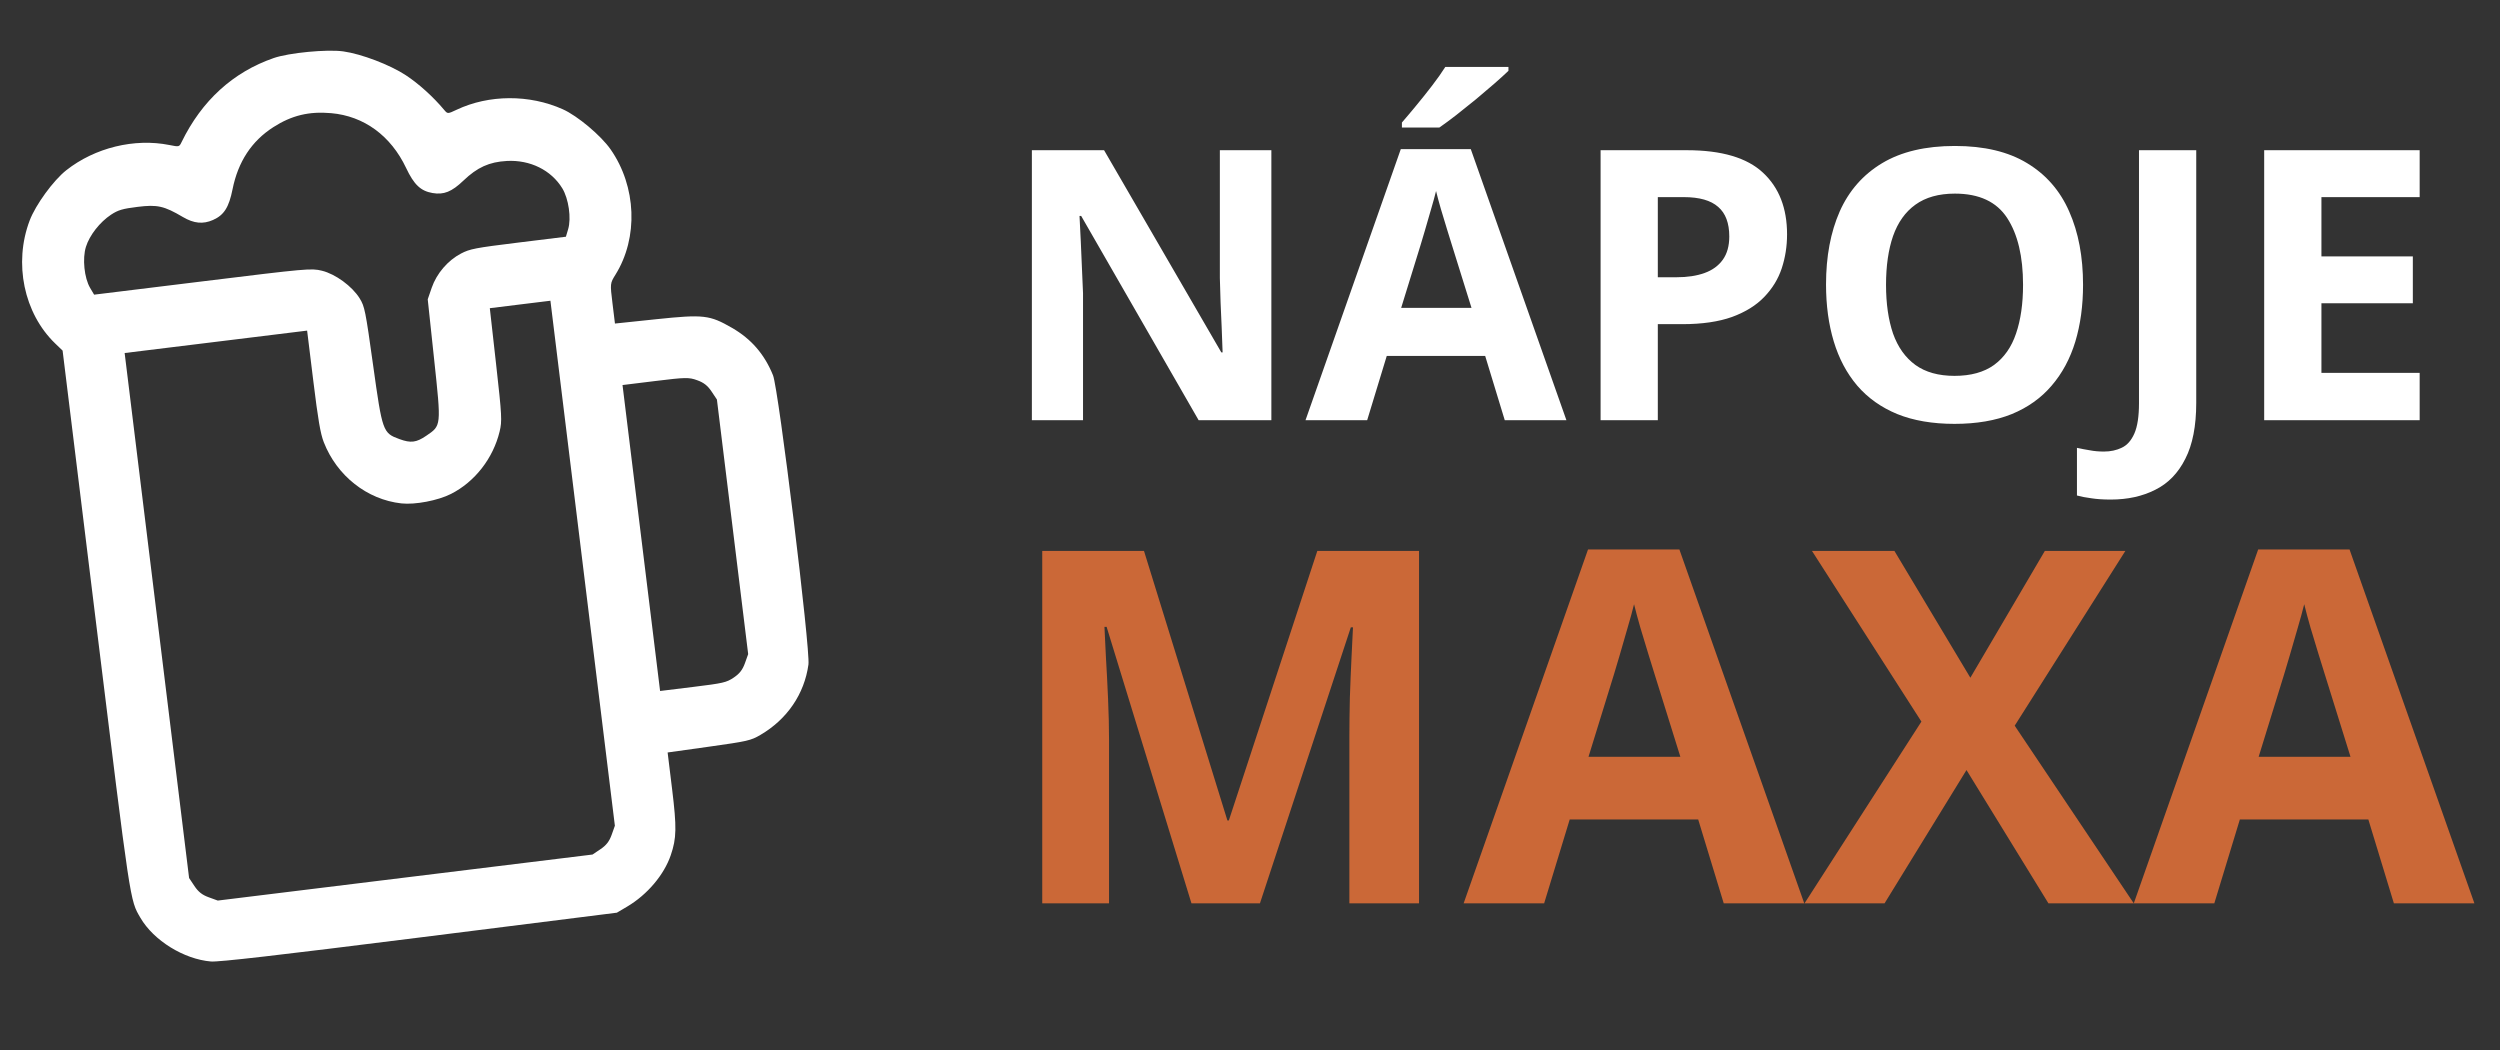
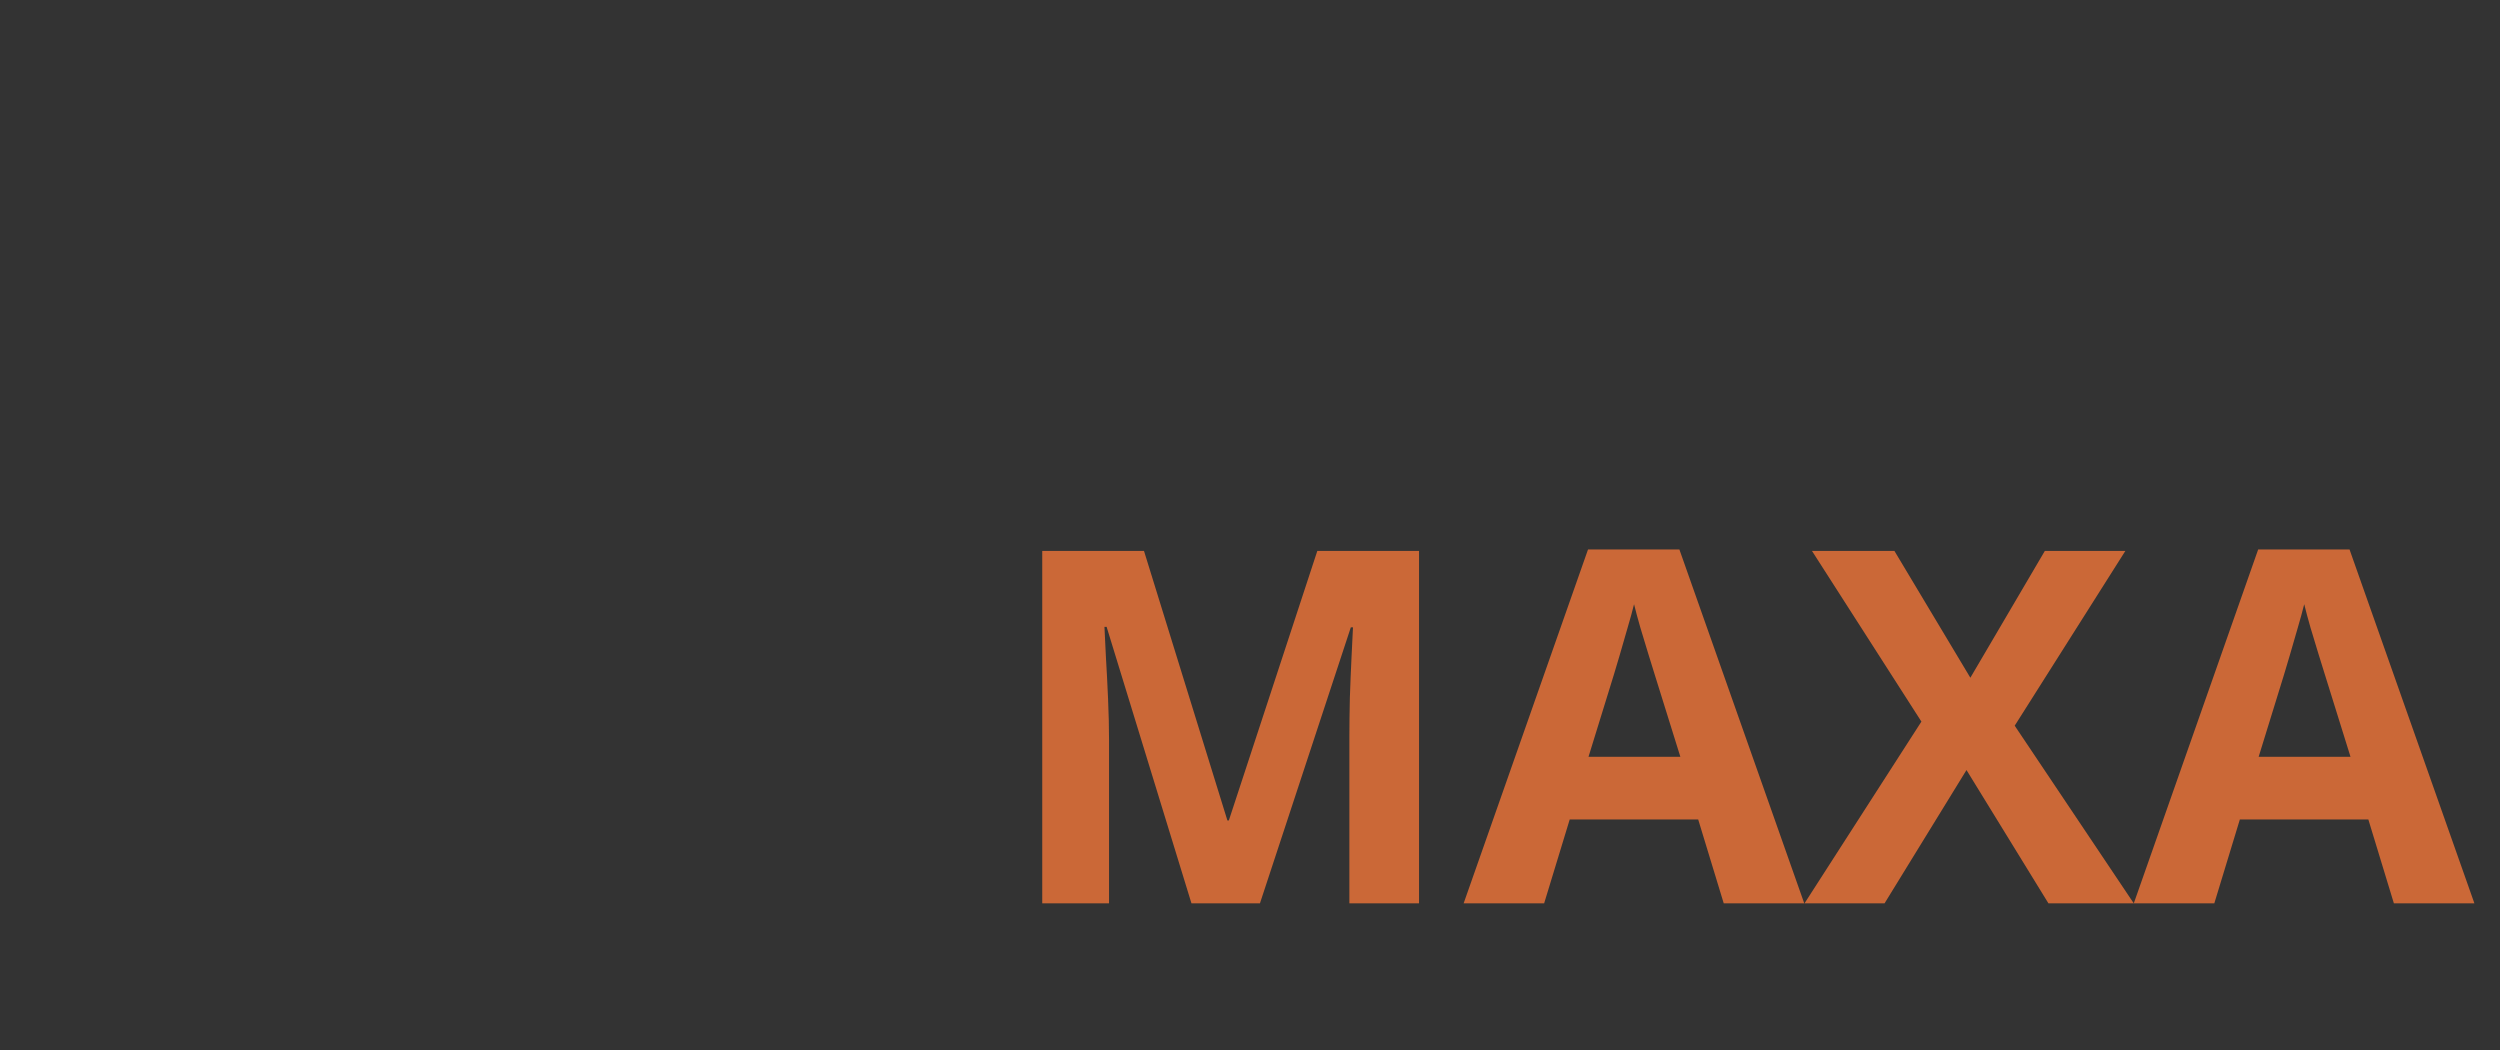
<svg xmlns="http://www.w3.org/2000/svg" width="119" height="50" viewBox="0 0 119 50" fill="none">
  <rect x="0" y="0" width="119" height="50" fill="#333333" stroke="none" />
  <path d="M56.714 43L52.675 29.839H52.572C52.587 30.152 52.61 30.627 52.641 31.262C52.679 31.889 52.713 32.558 52.744 33.27C52.775 33.981 52.79 34.623 52.79 35.197V43H49.611V26.224H54.454L58.424 39.053H58.493L62.704 26.224H67.546V43H64.23V35.06C64.23 34.532 64.238 33.924 64.253 33.235C64.276 32.547 64.303 31.893 64.333 31.273C64.364 30.646 64.387 30.175 64.402 29.862H64.299L59.973 43H56.714ZM82.05 43L80.834 39.007H74.718L73.501 43H69.669L75.59 26.155H79.939L85.883 43H82.05ZM79.985 36.023L78.768 32.122C78.692 31.862 78.588 31.529 78.459 31.124C78.336 30.711 78.21 30.294 78.08 29.873C77.957 29.445 77.858 29.074 77.781 28.76C77.705 29.074 77.598 29.464 77.46 29.93C77.33 30.389 77.204 30.825 77.082 31.238C76.959 31.652 76.871 31.946 76.818 32.122L75.613 36.023H79.985ZM101.568 43H97.506L93.605 36.654L89.704 43H85.894L91.459 34.348L86.25 26.224H90.174L93.789 32.26L97.334 26.224H101.167L95.9 34.543L101.568 43ZM113.949 43L112.733 39.007H106.617L105.401 43H101.568L107.489 26.155H111.838L117.782 43H113.949ZM111.884 36.023L110.668 32.122C110.591 31.862 110.488 31.529 110.358 31.124C110.236 30.711 110.109 30.294 109.979 29.873C109.857 29.445 109.757 29.074 109.681 28.76C109.604 29.074 109.497 29.464 109.36 29.93C109.23 30.389 109.103 30.825 108.981 31.238C108.859 31.652 108.771 31.946 108.717 32.122L107.512 36.023H111.884Z" fill="#CB6837" />
-   <path d="M60.517 20H57.054L51.464 10.279H51.385C51.408 10.684 51.429 11.091 51.446 11.501C51.464 11.911 51.481 12.321 51.499 12.731C51.517 13.136 51.534 13.543 51.552 13.953V20H49.117V7.15H52.554L58.135 16.774H58.196C58.185 16.376 58.17 15.98 58.152 15.588C58.135 15.195 58.117 14.803 58.1 14.41C58.088 14.018 58.076 13.625 58.065 13.232V7.15H60.517V20ZM71.626 20L70.694 16.941H66.01L65.078 20H62.143L66.678 7.098H70.009L74.561 20H71.626ZM70.044 14.656L69.112 11.668C69.054 11.469 68.975 11.214 68.875 10.903C68.781 10.587 68.685 10.268 68.585 9.945C68.491 9.617 68.415 9.333 68.356 9.093C68.298 9.333 68.216 9.632 68.11 9.989C68.011 10.341 67.914 10.675 67.82 10.991C67.727 11.308 67.659 11.533 67.618 11.668L66.695 14.656H70.044ZM71.802 3.187V3.371C71.632 3.535 71.409 3.737 71.134 3.978C70.858 4.218 70.562 4.47 70.246 4.733C69.93 4.991 69.619 5.24 69.314 5.48C69.01 5.715 68.743 5.911 68.515 6.069H66.731V5.832C66.924 5.609 67.147 5.346 67.398 5.041C67.656 4.73 67.911 4.411 68.163 4.083C68.415 3.755 68.626 3.456 68.796 3.187H71.802ZM80.292 7.15C81.95 7.15 83.16 7.508 83.922 8.223C84.684 8.932 85.064 9.91 85.064 11.158C85.064 11.721 84.98 12.26 84.81 12.775C84.64 13.285 84.361 13.739 83.975 14.138C83.594 14.536 83.084 14.852 82.445 15.087C81.807 15.315 81.019 15.43 80.081 15.43H78.912V20H76.188V7.15H80.292ZM80.151 9.383H78.912V13.197H79.809C80.318 13.197 80.761 13.13 81.136 12.995C81.511 12.86 81.801 12.649 82.006 12.362C82.211 12.075 82.314 11.706 82.314 11.255C82.314 10.622 82.138 10.153 81.786 9.849C81.435 9.538 80.89 9.383 80.151 9.383ZM99.153 13.558C99.153 14.548 99.03 15.45 98.784 16.265C98.538 17.073 98.163 17.77 97.659 18.356C97.161 18.942 96.528 19.394 95.761 19.71C94.993 20.02 94.085 20.176 93.036 20.176C91.987 20.176 91.079 20.02 90.311 19.71C89.544 19.394 88.908 18.942 88.404 18.356C87.906 17.77 87.534 17.07 87.288 16.256C87.042 15.441 86.919 14.536 86.919 13.54C86.919 12.21 87.136 11.053 87.569 10.068C88.009 9.078 88.683 8.311 89.591 7.766C90.499 7.221 91.653 6.948 93.054 6.948C94.448 6.948 95.594 7.221 96.49 7.766C97.393 8.311 98.061 9.078 98.494 10.068C98.934 11.059 99.153 12.222 99.153 13.558ZM89.775 13.558C89.775 14.454 89.887 15.227 90.109 15.878C90.338 16.523 90.692 17.02 91.173 17.372C91.653 17.718 92.274 17.891 93.036 17.891C93.81 17.891 94.436 17.718 94.917 17.372C95.397 17.02 95.746 16.523 95.963 15.878C96.186 15.227 96.297 14.454 96.297 13.558C96.297 12.21 96.045 11.149 95.541 10.376C95.037 9.603 94.208 9.216 93.054 9.216C92.286 9.216 91.659 9.392 91.173 9.743C90.692 10.089 90.338 10.587 90.109 11.237C89.887 11.882 89.775 12.655 89.775 13.558ZM100.472 23.779C100.12 23.779 99.812 23.759 99.549 23.718C99.279 23.683 99.051 23.639 98.863 23.586V21.318C99.051 21.359 99.253 21.398 99.47 21.433C99.681 21.474 99.906 21.494 100.146 21.494C100.463 21.494 100.747 21.433 100.999 21.31C101.251 21.192 101.45 20.967 101.597 20.633C101.743 20.299 101.816 19.818 101.816 19.191V7.15H104.541V19.174C104.541 20.275 104.368 21.163 104.022 21.837C103.683 22.517 103.205 23.009 102.59 23.314C101.98 23.624 101.274 23.779 100.472 23.779ZM115.176 20H107.775V7.15H115.176V9.383H110.5V12.204H114.851V14.437H110.5V17.75H115.176V20Z" fill="white" />
-   <path fill-rule="evenodd" clip-rule="evenodd" d="M13.026 2.764C11.091 3.435 9.602 4.794 8.644 6.762C8.531 6.995 8.528 6.996 8.065 6.903C6.4 6.57 4.52 7.029 3.157 8.102C2.541 8.588 1.698 9.744 1.413 10.494C0.641 12.528 1.135 14.91 2.626 16.348L2.98 16.689L4.566 29.598C6.229 43.135 6.183 42.829 6.684 43.688C7.312 44.767 8.752 45.659 10.04 45.767C10.409 45.798 13.162 45.481 19.957 44.627L29.363 43.444L29.855 43.153C30.81 42.587 31.609 41.644 31.93 40.703C32.205 39.897 32.215 39.388 31.992 37.563L31.779 35.818L33.743 35.543C35.59 35.284 35.736 35.251 36.199 34.98C37.47 34.236 38.289 33.034 38.482 31.63C38.58 30.918 37.061 18.521 36.796 17.865C36.391 16.863 35.761 16.135 34.843 15.606C33.778 14.992 33.491 14.959 31.244 15.194L29.272 15.401L29.155 14.445C29.038 13.495 29.039 13.488 29.297 13.073C30.393 11.312 30.298 8.878 29.065 7.111C28.604 6.45 27.489 5.514 26.789 5.201C25.203 4.489 23.271 4.498 21.736 5.224C21.309 5.426 21.306 5.426 21.14 5.228C20.619 4.606 19.927 3.981 19.319 3.582C18.557 3.082 17.208 2.568 16.339 2.446C15.566 2.338 13.751 2.512 13.026 2.764ZM15.761 5.386C17.324 5.523 18.604 6.459 19.331 7.996C19.706 8.79 20.024 9.091 20.587 9.188C21.127 9.281 21.502 9.13 22.061 8.595C22.72 7.965 23.288 7.708 24.124 7.662C25.232 7.601 26.237 8.097 26.766 8.965C27.068 9.462 27.2 10.385 27.044 10.909L26.937 11.268L24.674 11.546C22.62 11.799 22.368 11.847 21.942 12.07C21.315 12.398 20.783 13.02 20.55 13.696L20.36 14.247L20.663 17.09C21.007 20.315 21.013 20.25 20.283 20.747C19.814 21.066 19.554 21.098 19.017 20.902C18.223 20.613 18.201 20.552 17.76 17.384C17.396 14.773 17.359 14.59 17.121 14.204C16.767 13.629 15.966 13.042 15.322 12.886C14.813 12.763 14.639 12.778 9.639 13.393L4.48 14.026L4.289 13.703C4.011 13.232 3.916 12.305 4.09 11.75C4.261 11.199 4.752 10.572 5.286 10.219C5.622 9.998 5.831 9.936 6.548 9.847C7.49 9.73 7.81 9.802 8.707 10.331C9.228 10.638 9.664 10.68 10.139 10.471C10.662 10.24 10.897 9.871 11.069 9.01C11.332 7.698 11.978 6.714 13.011 6.052C13.884 5.493 14.709 5.293 15.761 5.386ZM14.913 18.13C15.14 19.982 15.253 20.642 15.412 21.048C16.037 22.65 17.47 23.78 19.105 23.962C19.756 24.034 20.843 23.827 21.467 23.511C22.602 22.936 23.473 21.818 23.782 20.54C23.903 20.041 23.89 19.8 23.614 17.335L23.315 14.67L24.757 14.492L26.2 14.315L27.734 26.81L29.268 39.305L29.115 39.736C29.002 40.051 28.859 40.236 28.582 40.422L28.204 40.676L19.285 41.771L10.366 42.867L9.937 42.711C9.624 42.598 9.44 42.453 9.255 42.175L9.001 41.794L7.467 29.299L5.933 16.804L10.276 16.271L14.619 15.737L14.913 18.13ZM33.189 18.1C33.502 18.213 33.686 18.358 33.871 18.636L34.125 19.017L34.869 25.076L35.613 31.136L35.459 31.567C35.346 31.882 35.203 32.066 34.927 32.252C34.578 32.487 34.426 32.522 32.984 32.699L31.42 32.891L30.526 25.61L29.632 18.328L31.196 18.136C32.638 17.959 32.793 17.956 33.189 18.1Z" fill="white" />
</svg>